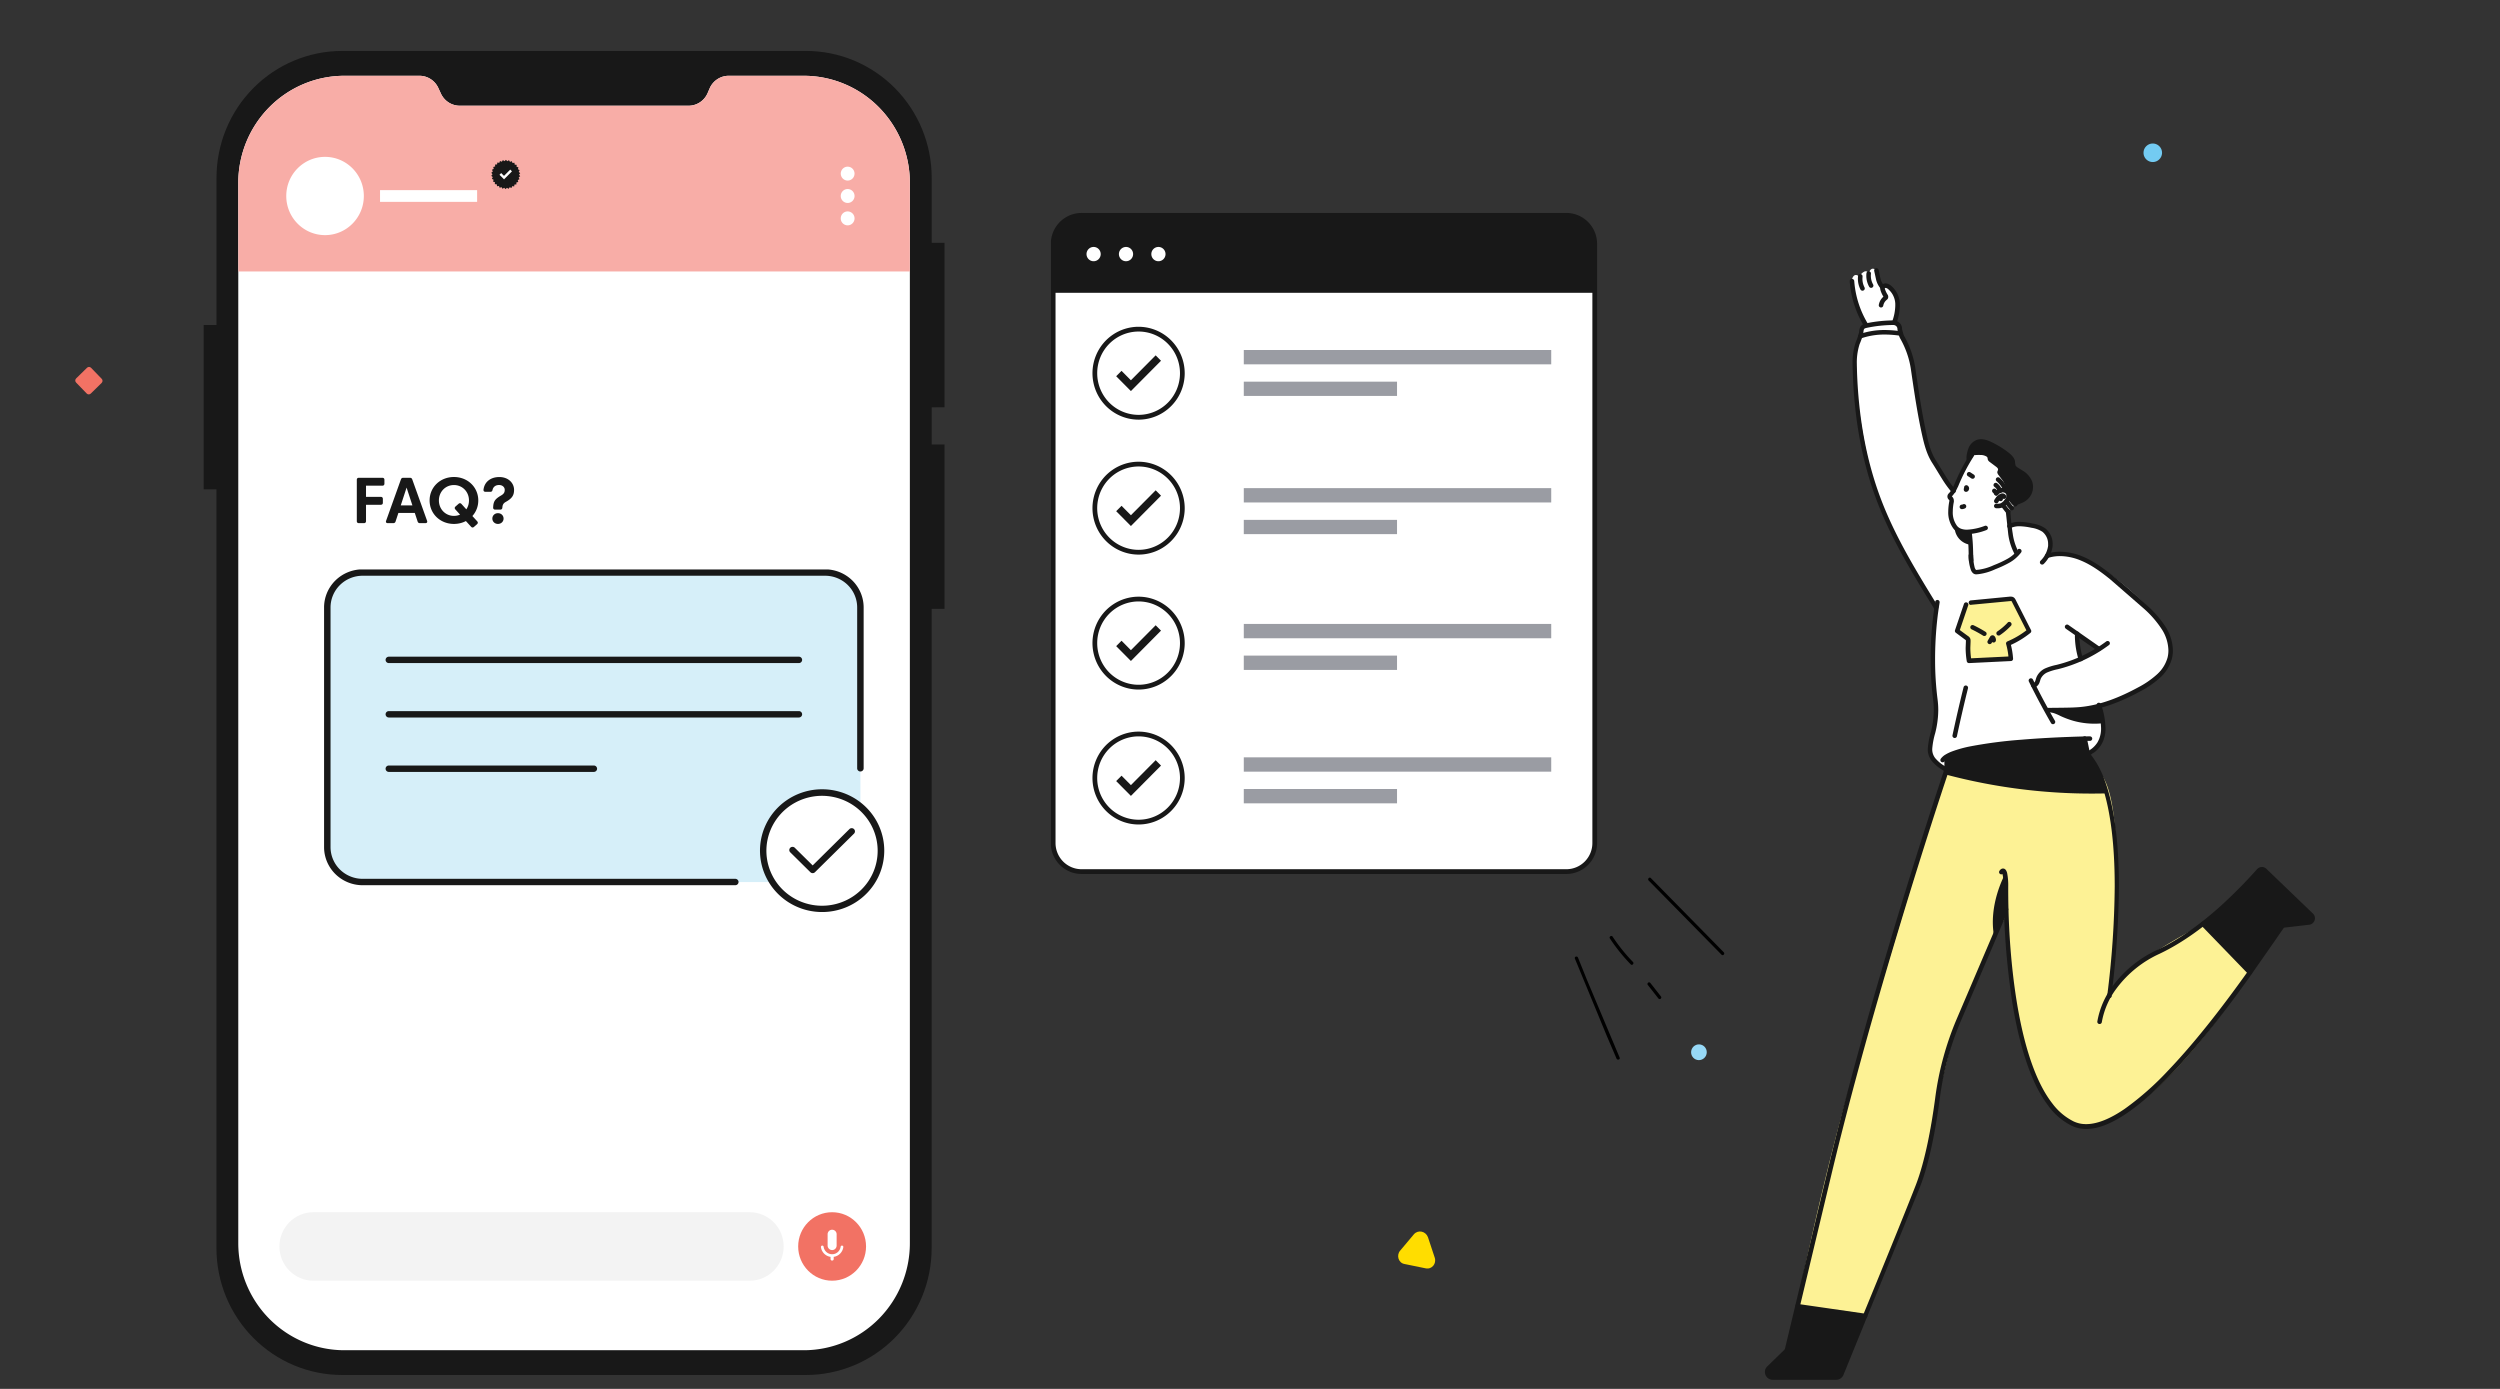
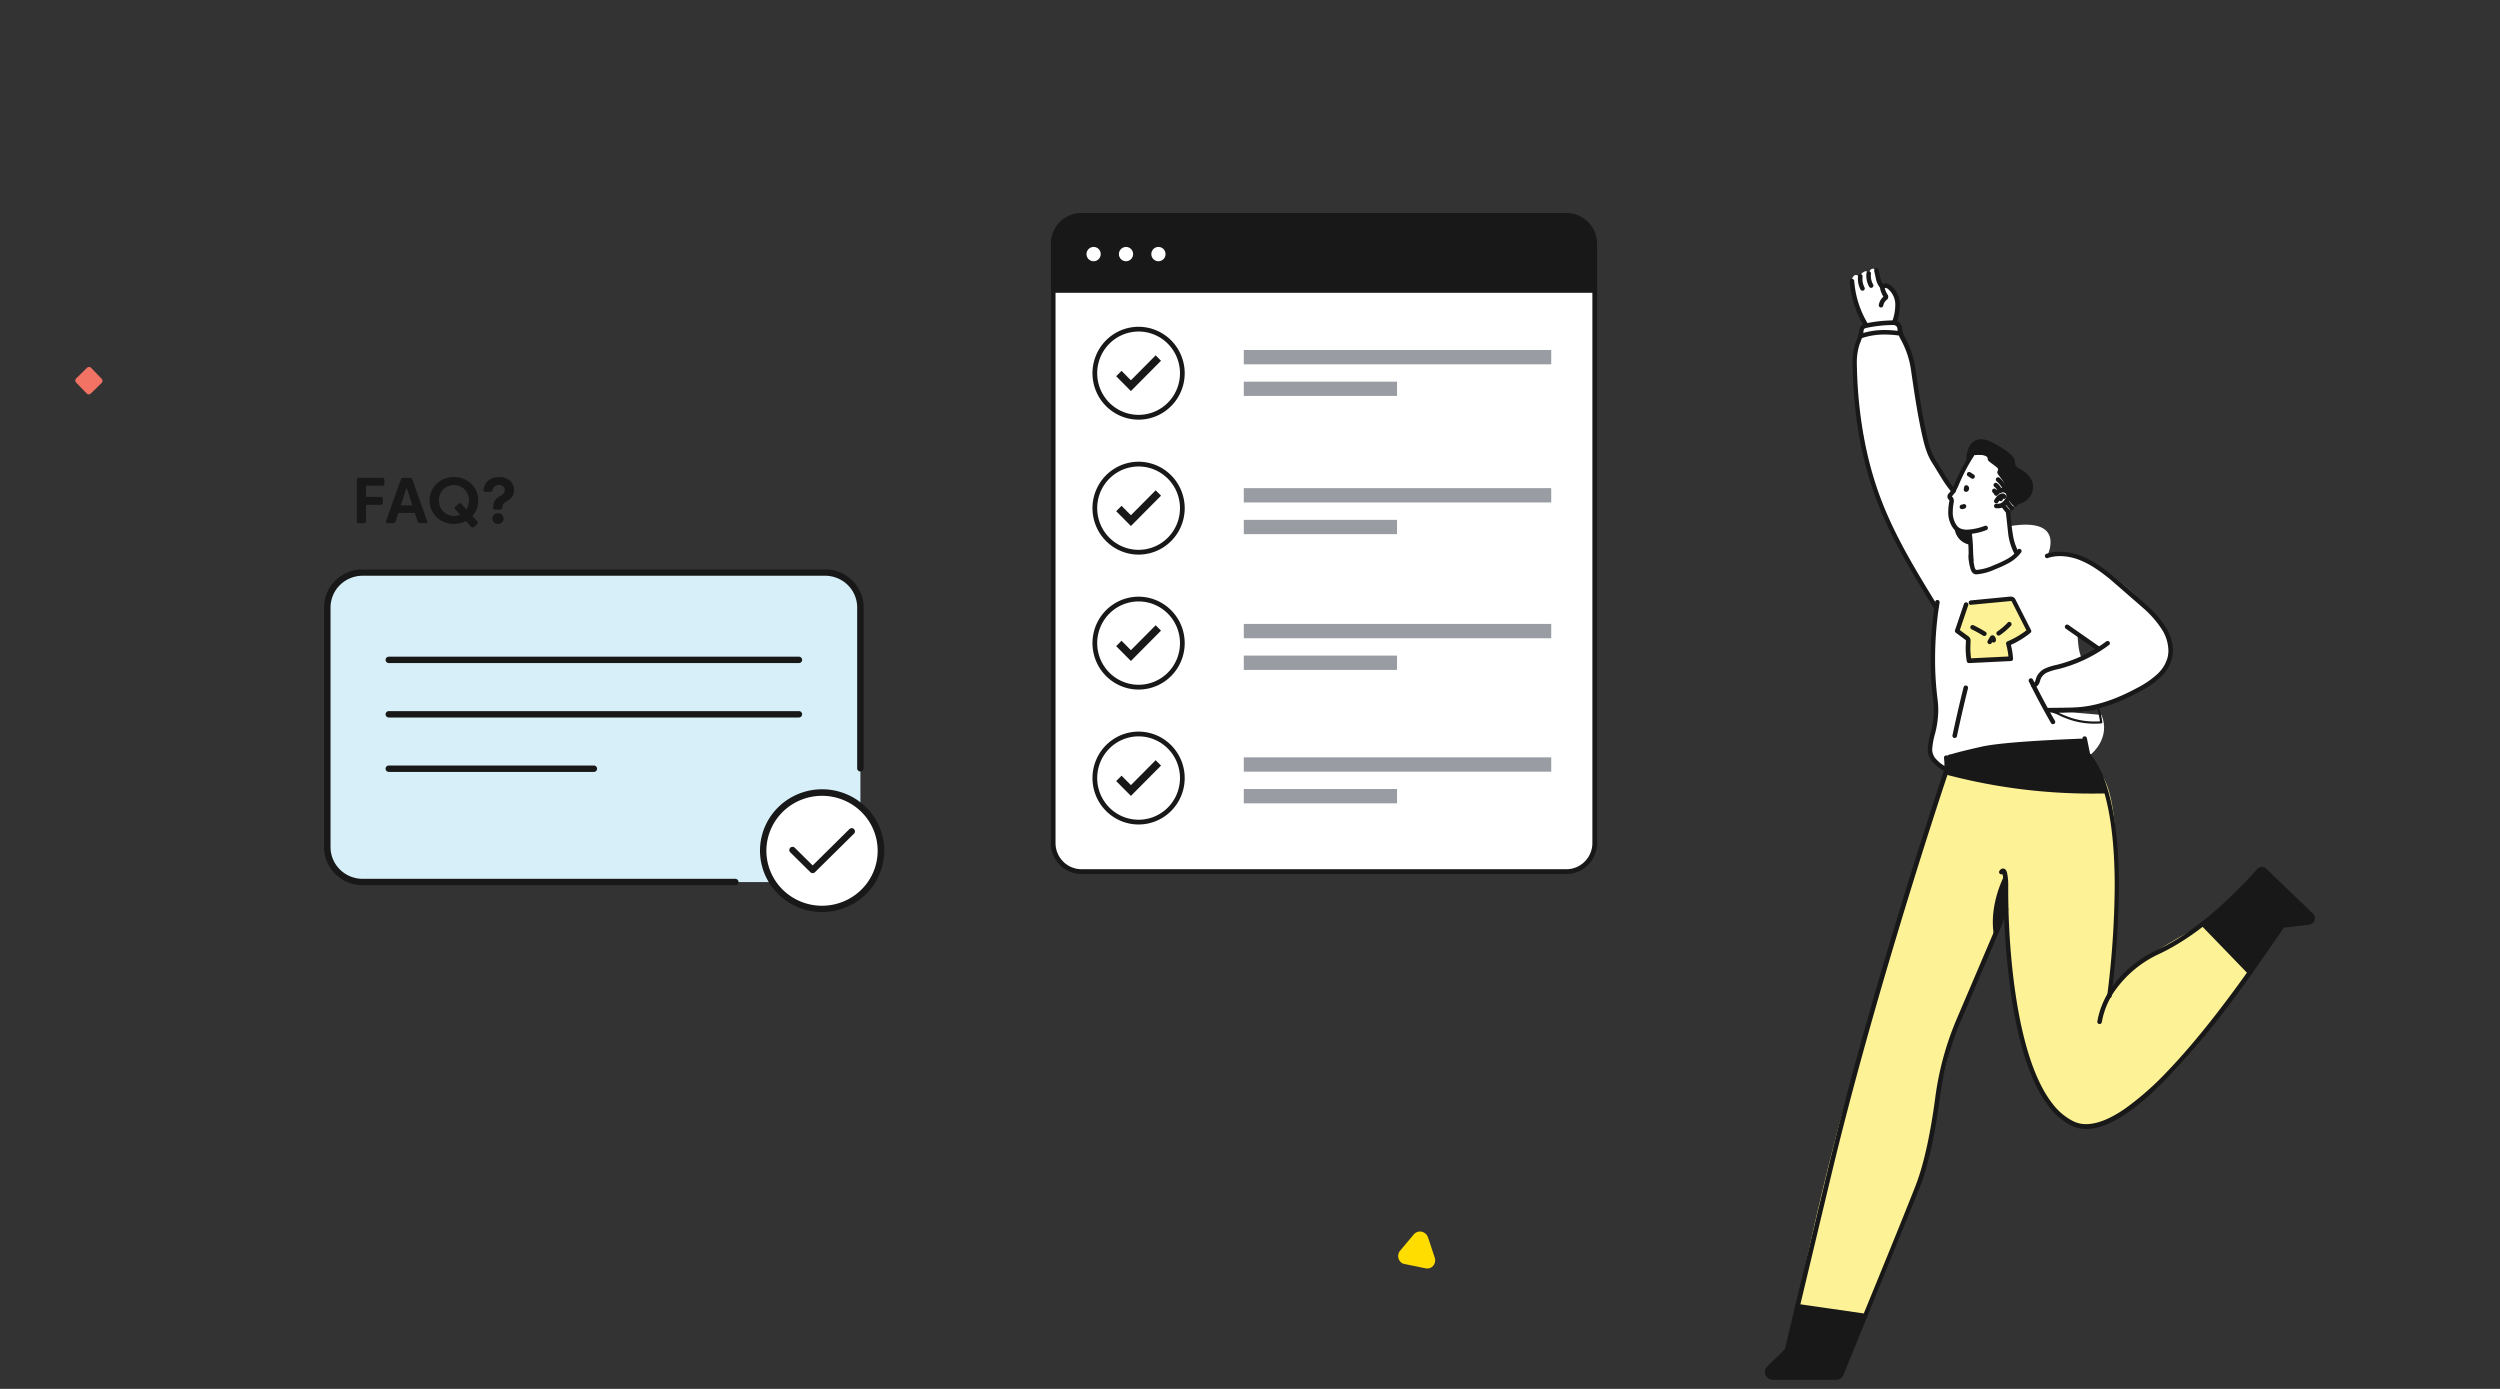
<svg xmlns="http://www.w3.org/2000/svg" xmlns:xlink="http://www.w3.org/1999/xlink" width="540" height="300" fill="none">
  <rect width="100%" height="100%" fill="#333333" stroke="none" />
  <style>.B{fill:#fff}.C{fill:#181818}</style>
  <g clip-path="url(#A)">
    <path d="M204.013 87.964V52.44h-2.765V38.402c0-7.267-2.862-14.237-7.956-19.376S181.289 11 174.085 11H73.927c-7.204 0-14.113 2.887-19.207 8.026s-7.956 12.109-7.956 19.376v31.801h-2.777v35.499h2.765v163.897c0 7.268 2.862 14.237 7.956 19.376S66.711 297 73.915 297h100.158c7.204 0 14.113-2.887 19.207-8.026s7.955-12.108 7.955-19.376V131.509h2.778V96.011h-2.765v-8.029l2.765-.017z" class="C" />
    <path d="M196.531 39.496v229.029a23.23 23.23 0 0 1-6.717 16.352c-4.299 4.337-10.13 6.773-16.21 6.773H74.396c-6.08 0-11.911-2.436-16.211-6.773s-6.716-10.218-6.717-16.352V39.496c.001-6.133 2.417-12.015 6.717-16.352s10.131-6.773 16.211-6.773h16.179a4.47 4.47 0 0 1 2.433.708c.727.466 1.306 1.133 1.669 1.921l.561 1.213c.362.785.939 1.449 1.662 1.915a4.48 4.48 0 0 0 2.422.714h49.394a4.48 4.48 0 0 0 2.422-.714c.723-.466 1.3-1.13 1.662-1.915l.524-1.213c.361-.785.938-1.45 1.662-1.916s1.564-.713 2.422-.712h16.179a22.75 22.75 0 0 1 8.778 1.755 22.92 22.92 0 0 1 7.443 5.012 23.15 23.15 0 0 1 4.975 7.504c1.153 2.807 1.747 5.815 1.748 8.854z" class="B" />
    <path d="M196.531 39.496v19.135H51.469V39.496c.001-6.133 2.417-12.015 6.717-16.352s10.131-6.773 16.211-6.773h16.179a4.47 4.47 0 0 1 2.433.708c.727.466 1.306 1.133 1.669 1.921l.561 1.213c.362.785.939 1.449 1.662 1.915a4.48 4.48 0 0 0 2.422.714h49.394a4.48 4.48 0 0 0 2.422-.714c.723-.466 1.3-1.13 1.662-1.915l.524-1.213c.361-.785.938-1.45 1.662-1.916s1.564-.713 2.422-.712h16.179a22.75 22.75 0 0 1 8.778 1.755 22.92 22.92 0 0 1 7.443 5.012 23.15 23.15 0 0 1 4.975 7.504c1.153 2.807 1.747 5.815 1.748 8.854z" fill="#f8ada7" />
    <path d="M179.736 276.631c4.049 0 7.331-3.311 7.331-7.396s-3.282-7.395-7.331-7.395-7.33 3.311-7.33 7.395 3.282 7.396 7.33 7.396z" fill="#f27264" />
    <g class="B">
      <path d="M179.741 270.017a.97.97 0 0 1-.69-.289c-.184-.184-.286-.435-.286-.696v-2.362c-.009-.135.01-.269.055-.396s.115-.243.206-.342a.99.99 0 0 1 .324-.23c.123-.054.255-.081.389-.081a.96.96 0 0 1 .388.081.99.99 0 0 1 .324.23 1 1 0 0 1 .207.342c.045.127.063.261.055.396v2.362c0 .129-.025.257-.073.377a.95.95 0 0 1-.211.319c-.091.091-.197.164-.315.214a.98.98 0 0 1-.373.075zm2.417-.647c.004-.041-.001-.083-.013-.122a.29.29 0 0 0-.062-.106c-.028-.031-.061-.055-.099-.072a.29.29 0 0 0-.119-.025c-.072.001-.14.029-.193.077a.3.3 0 0 0-.096.185c-.064.446-.285.854-.622 1.149s-.769.457-1.215.457a1.85 1.85 0 0 1-1.216-.457 1.87 1.87 0 0 1-.621-1.149.3.3 0 0 0-.034-.109c-.019-.034-.043-.064-.073-.088s-.064-.042-.101-.053-.075-.014-.113-.01a.29.29 0 0 0-.108.034c-.034.019-.063.044-.087.074s-.042.064-.052.101-.015.076-.01.114c.069.533.31 1.027.684 1.409a2.42 2.42 0 0 0 1.389.704v.469c.001.071.023.141.065.198s.099.101.166.124c.026.006.053.006.079 0h.063a.18.18 0 0 0 .08 0 .34.34 0 0 0 .166-.123c.042-.058.064-.127.064-.199v-.469c.527-.076 1.015-.323 1.39-.705a2.47 2.47 0 0 0 .688-1.408z" />
    </g>
    <path d="M161.941 261.84H67.685c-4.049 0-7.331 3.311-7.331 7.395s3.282 7.396 7.331 7.396h94.256c4.049 0 7.331-3.311 7.331-7.396s-3.282-7.395-7.331-7.395z" fill="#f3f3f3" />
    <g class="B">
      <use xlink:href="#F" />
      <path d="M183.092 43.84c.824 0 1.491-.674 1.491-1.505s-.667-1.504-1.491-1.504-1.491.674-1.491 1.504a1.5 1.5 0 0 0 1.491 1.505zm0 4.835c.824 0 1.491-.674 1.491-1.504a1.5 1.5 0 0 0-1.491-1.505c-.824 0-1.491.674-1.491 1.505s.667 1.504 1.491 1.504zM70.211 50.788c4.627 0 8.378-3.784 8.378-8.452s-3.751-8.452-8.378-8.452-8.378 3.784-8.378 8.452 3.751 8.452 8.378 8.452zm11.877-7.184h20.97v-2.536h-20.97" />
    </g>
    <path d="M112.099 37.73l.268-.334-.323-.266.193-.385-.369-.19.109-.418-.402-.11.025-.431-.419-.021-.067-.431-.41.068-.151-.402-.39.148-.234-.363-.348.228-.306-.304-.293.296-.36-.237-.227.355-.402-.156-.146.393-.423-.068-.067.414-.428.021.021.418-.415.114.109.406-.381.194.189.376-.335.27.263.33-.272.334.327.266-.197.385.373.19-.113.418.402.11-.021.431.415.021.067.427.41-.063.155.401.39-.148.23.364.352-.233.302.309.293-.296.36.233.226-.351.403.156.15-.393.424.068.062-.414.432-.025-.025-.418.414-.11-.104-.406.381-.199-.189-.372.331-.275-.259-.325z" class="C" />
    <path d="M107.889 37.751l.984.993 1.713-1.733-.377-.38-1.344 1.356-.608-.608-.368.372z" class="B" />
  </g>
  <g clip-path="url(#B)">
    <path d="M178.215 123.691H78.332c-4.216 0-7.633 3.376-7.633 7.54v51.751c0 4.164 3.418 7.541 7.633 7.541h99.883c4.216 0 7.633-3.377 7.633-7.541v-51.751c0-4.164-3.417-7.54-7.633-7.54z" fill="#d6eff9" />
    <path d="M181.319 195.758c6.715-2.044 10.48-9.079 8.411-15.712s-9.191-10.353-15.905-8.309-10.48 9.079-8.411 15.713 9.191 10.353 15.905 8.308z" class="B" />
    <g class="C">
      <path d="M158.824 189.825H78.332a6.98 6.98 0 0 1-4.901-2.004 6.81 6.81 0 0 1-2.034-4.839v-51.716c-.007-.904.167-1.801.512-2.638a6.86 6.86 0 0 1 1.499-2.242 6.94 6.94 0 0 1 2.257-1.499c.845-.348 1.751-.527 2.667-.527h99.883c.915 0 1.822.179 2.667.527s1.611.857 2.256 1.499a6.85 6.85 0 0 1 1.5 2.242c.345.837.519 1.734.511 2.638v34.687c0 .183.074.358.205.488a.7.7 0 0 0 .494.202.71.71 0 0 0 .495-.202.68.68 0 0 0 .204-.488v-34.687a8.12 8.12 0 0 0-.618-3.167 8.22 8.22 0 0 0-1.802-2.689c-.775-.77-1.696-1.382-2.71-1.799s-2.103-.632-3.202-.632H78.332c-1.099 0-2.187.215-3.202.632a8.34 8.34 0 0 0-2.71 1.799 8.22 8.22 0 0 0-1.802 2.689 8.14 8.14 0 0 0-.618 3.167v51.75c.011 2.176.894 4.259 2.455 5.794s3.674 2.396 5.877 2.396h80.492c.186 0 .363-.073.494-.202s.205-.305.205-.488-.073-.359-.205-.489a.7.7 0 0 0-.494-.202zm18.755-19.342a13.54 13.54 0 0 0-7.457 2.234 13.3 13.3 0 0 0-4.943 5.95c-1.015 2.423-1.281 5.089-.763 7.661s1.796 4.934 3.673 6.789a13.46 13.46 0 0 0 6.872 3.628 13.58 13.58 0 0 0 7.754-.754 13.39 13.39 0 0 0 6.023-4.884 13.14 13.14 0 0 0 2.262-7.366c0-3.516-1.414-6.888-3.931-9.375s-5.931-3.883-9.49-3.883zm8.5 21.655c-1.96 1.948-4.544 3.164-7.31 3.441a12.13 12.13 0 0 1-7.86-1.922c-2.316-1.52-4.026-3.786-4.84-6.412a11.73 11.73 0 0 1 .376-7.991 11.92 11.92 0 0 1 5.422-5.94 12.14 12.14 0 0 1 8.006-1.193c2.728.529 5.186 1.976 6.955 4.095s2.74 4.779 2.746 7.525a11.72 11.72 0 0 1-.901 4.543 11.81 11.81 0 0 1-2.594 3.854zm-2.607-13.051l-7.934 7.845-3.859-3.812a.7.7 0 0 0-.985 0c-.066.064-.118.14-.153.225a.67.67 0 0 0-.054.265c0 .091.018.182.054.266a.67.67 0 0 0 .153.224l4.347 4.296c.065.064.143.116.228.151s.176.053.269.053a.71.71 0 0 0 .496-.204l8.43-8.328a.69.69 0 0 0 .206-.491c0-.184-.074-.36-.206-.49s-.31-.203-.496-.203-.365.073-.496.203zm-10.912-37.242H83.987a.7.7 0 0 0-.494.203c-.131.129-.205.305-.205.488s.074.359.205.488a.7.7 0 0 0 .494.202h88.573a.7.7 0 0 0 .494-.202c.131-.129.205-.305.205-.488s-.074-.359-.205-.488a.7.7 0 0 0-.494-.203zm.699 12.444c0-.183-.074-.359-.205-.488a.7.7 0 0 0-.494-.202H83.987a.7.7 0 0 0-.494.202c-.131.129-.205.305-.205.488s.074.359.205.488a.7.7 0 0 0 .494.203h88.573a.7.7 0 0 0 .494-.203c.131-.129.205-.305.205-.488zm-89.272 11.063c-.185 0-.363.073-.494.202s-.205.305-.205.488a.69.69 0 0 0 .205.489.7.7 0 0 0 .494.202h44.283c.186 0 .363-.073.494-.202a.69.69 0 0 0 .205-.489c0-.183-.074-.358-.205-.488a.7.7 0 0 0-.494-.202H83.987z" />
    </g>
  </g>
  <path d="M77.071 103.648v8.904c0 .287.161.448.448.448h1.092c.287 0 .448-.161.448-.448v-3.521h3.192c.287 0 .448-.161.448-.448v-.812c0-.287-.161-.448-.448-.448h-3.192v-2.415h3.528c.287 0 .448-.161.448-.448v-.812c0-.287-.161-.448-.448-.448h-5.068c-.287 0-.448.161-.448.448zm11.466-.448h-1.428c-.259 0-.427.112-.511.357l-3.199 8.932c-.112.308.035.511.364.511h1.176a.48.48 0 0 0 .504-.364l.609-1.841h3.542l.609 1.841a.48.48 0 0 0 .504.364h1.176c.329 0 .476-.203.364-.511l-3.199-8.932c-.084-.245-.252-.357-.511-.357zm-.714 2.121l1.26 3.85h-2.52l1.26-3.85zm4.972 2.779c0 2.856 2.282 5.068 5.257 5.068.945 0 1.827-.224 2.583-.623l1.113 1.225c.196.21.42.231.637.035l.651-.574c.217-.196.231-.42.035-.637l-1.036-1.134c.798-.889 1.274-2.058 1.274-3.36 0-2.856-2.282-5.068-5.257-5.068s-5.257 2.212-5.257 5.068zm2.009 0c0-1.89 1.428-3.332 3.248-3.332s3.248 1.442 3.248 3.332c0 .728-.21 1.386-.574 1.918l-1.043-1.155c-.196-.21-.42-.231-.637-.035l-.651.574c-.217.196-.231.42-.035.637l1.015 1.12a3.34 3.34 0 0 1-1.323.273c-1.82 0-3.248-1.442-3.248-3.332zm12.168 1.974h1.085c.287 0 .434-.154.455-.448.042-.581.203-.924.777-1.239 1.316-.728 1.75-1.414 1.75-2.569 0-1.505-1.26-2.779-3.178-2.779-1.827 0-3.213.994-3.423 2.73-.035.294.14.462.434.462h1.05c.28 0 .413-.147.469-.42.154-.658.658-1.05 1.407-1.05.742 0 1.225.469 1.225 1.043 0 .518-.168.868-.805 1.232-1.316.763-1.645 1.274-1.694 2.576a.4.4 0 0 0 .448.462zm-.623 1.932c0 .658.525 1.162 1.211 1.162s1.211-.504 1.211-1.162-.525-1.162-1.211-1.162-1.211.504-1.211 1.162z" class="C" />
  <g clip-path="url(#C)">
    <path d="M338.349 46.514H233.641c-3.386 0-6.13 2.764-6.13 6.173v129.405c0 3.409 2.744 6.172 6.13 6.172h104.708c3.386 0 6.13-2.763 6.13-6.172V52.687c0-3.409-2.744-6.173-6.13-6.173z" class="B" />
    <path d="M233.641 46.514h104.718a6.11 6.11 0 0 1 4.335 1.808c1.149 1.158 1.795 2.728 1.795 4.365v10.56H227.511v-10.56c0-1.637.646-3.207 1.795-4.365a6.11 6.11 0 0 1 4.335-1.808z" class="C" />
    <g class="B">
      <path d="M236.22 56.427c.847 0 1.533-.691 1.533-1.543s-.686-1.543-1.533-1.543-1.532.691-1.532 1.543.686 1.543 1.532 1.543zm6.999 0c.846 0 1.532-.691 1.532-1.543s-.686-1.543-1.532-1.543a1.54 1.54 0 0 0-1.533 1.543c0 .852.686 1.543 1.533 1.543zm7.003 0c.846 0 1.532-.691 1.532-1.543s-.686-1.543-1.532-1.543-1.532.691-1.532 1.543.686 1.543 1.532 1.543z" />
    </g>
    <g fill="#9a9ca3">
      <path d="M335.064 75.603h-66.406v3.086h66.406v-3.086zm-33.305 6.836h-33.101v3.086h33.101v-3.086zm33.305 23.004h-66.406v3.086h66.406v-3.086zm-33.305 6.841h-33.101v3.086h33.101v-3.086zm33.305 22.489h-66.406v3.087h66.406v-3.087zm-33.305 6.842h-33.101v3.086h33.101v-3.086zm33.305 21.974h-66.406v3.087h66.406v-3.087zm-33.305 6.836h-33.101v3.087h33.101v-3.087z" />
    </g>
    <g class="B">
      <use xlink:href="#G" />
      <path d="M254.876 138.914c0-4.972-4.003-9.002-8.94-9.002s-8.939 4.03-8.939 9.002 4.002 9.002 8.939 9.002 8.94-4.03 8.94-9.002zm0-29.15c0-4.972-4.003-9.002-8.94-9.002s-8.939 4.03-8.939 9.002 4.002 9.001 8.939 9.001 8.94-4.03 8.94-9.001zm0 58.295c0-4.971-4.003-9.002-8.94-9.002s-8.939 4.031-8.939 9.002 4.002 9.002 8.939 9.002 8.94-4.03 8.94-9.002z" />
    </g>
    <g class="C">
      <path d="M250.779 77.923l-1.155-1.168-5.348 5.386-2.023-2.037-1.159 1.162 3.182 3.205 6.503-6.548zm0 29.145l-1.155-1.162-5.348 5.385-2.023-2.037-1.159 1.163 3.182 3.205 6.503-6.554zm0 29.151l-1.155-1.163-5.348 5.386-2.023-2.042-1.159 1.167 3.182 3.205 6.503-6.553zm0 29.15l-1.155-1.168-5.348 5.386-2.023-2.037-1.159 1.163 3.182 3.204 6.503-6.548zM338.334 46H233.615a6.62 6.62 0 0 0-4.696 1.959c-1.245 1.254-1.945 2.955-1.945 4.729v129.405a6.71 6.71 0 0 0 1.945 4.728 6.62 6.62 0 0 0 4.696 1.959h104.719c1.761 0 3.45-.705 4.695-1.959a6.71 6.71 0 0 0 1.945-4.728V52.687a6.71 6.71 0 0 0-1.945-4.729c-1.245-1.254-2.934-1.959-4.695-1.959zm5.619 136.092a5.68 5.68 0 0 1-1.646 4.001 5.6 5.6 0 0 1-3.973 1.657H233.615a5.6 5.6 0 0 1-3.973-1.657 5.68 5.68 0 0 1-1.646-4.001V52.687a5.68 5.68 0 0 1 1.646-4.001 5.6 5.6 0 0 1 3.973-1.657h104.719a5.6 5.6 0 0 1 3.973 1.657 5.68 5.68 0 0 1 1.646 4.001v129.405zM245.936 70.583a9.91 9.91 0 0 0-5.534 1.691c-1.638 1.102-2.915 2.669-3.669 4.502a10.09 10.09 0 0 0-.566 5.795 10.05 10.05 0 0 0 2.726 5.136 9.94 9.94 0 0 0 5.1 2.745 9.9 9.9 0 0 0 5.755-.571c1.82-.759 3.376-2.045 4.47-3.694s1.679-3.589 1.679-5.573a10.08 10.08 0 0 0-2.922-7.088 9.94 9.94 0 0 0-7.039-2.942zm8.94 10.031c0 2.387-.942 4.677-2.619 6.365a8.91 8.91 0 0 1-12.642 0c-1.676-1.688-2.618-3.978-2.618-6.365s.942-4.677 2.618-6.365a8.91 8.91 0 0 1 6.321-2.637c2.371 0 4.645.948 6.321 2.637a9.04 9.04 0 0 1 2.619 6.365zm-8.94 48.269c-1.97 0-3.896.589-5.534 1.691a10.02 10.02 0 0 0-3.669 4.501 10.09 10.09 0 0 0-.566 5.796 10.05 10.05 0 0 0 2.726 5.136c1.393 1.402 3.168 2.358 5.1 2.745a9.9 9.9 0 0 0 5.755-.571c1.82-.759 3.376-2.045 4.47-3.694a10.08 10.08 0 0 0 1.679-5.573c-.002-2.659-1.053-5.209-2.92-7.09a9.94 9.94 0 0 0-7.041-2.941zm8.94 10.031c0 2.387-.942 4.677-2.619 6.365a8.91 8.91 0 0 1-12.642 0c-1.676-1.688-2.618-3.978-2.618-6.365s.942-4.677 2.618-6.365a8.91 8.91 0 0 1 6.321-2.637c2.371 0 4.645.949 6.321 2.637s2.619 3.978 2.619 6.365z" />
      <path d="M245.936 99.733c-1.97 0-3.896.588-5.534 1.69a10.02 10.02 0 0 0-3.669 4.502 10.09 10.09 0 0 0-.566 5.795 10.05 10.05 0 0 0 2.726 5.136 9.94 9.94 0 0 0 5.1 2.745 9.9 9.9 0 0 0 5.755-.57c1.82-.76 3.376-2.045 4.47-3.695s1.679-3.589 1.679-5.572c-.004-2.659-1.055-5.208-2.922-7.089a9.94 9.94 0 0 0-7.039-2.942zm0 19.032c-1.768 0-3.496-.528-4.966-1.517a8.99 8.99 0 0 1-3.293-4.04c-.676-1.644-.853-3.454-.508-5.201a9.02 9.02 0 0 1 2.446-4.609c1.25-1.259 2.843-2.116 4.577-2.463a8.88 8.88 0 0 1 5.165.512 8.95 8.95 0 0 1 4.012 3.315 9.05 9.05 0 0 1 1.507 5.002c0 2.387-.942 4.677-2.619 6.365a8.91 8.91 0 0 1-6.321 2.636zm0 39.264c-1.97 0-3.896.588-5.534 1.69s-2.915 2.669-3.669 4.502a10.09 10.09 0 0 0-.566 5.795 10.05 10.05 0 0 0 2.726 5.136 9.94 9.94 0 0 0 5.1 2.745 9.9 9.9 0 0 0 5.755-.571c1.82-.759 3.376-2.045 4.47-3.694a10.08 10.08 0 0 0-1.243-12.661 9.94 9.94 0 0 0-7.039-2.942zm8.94 10.03a9.03 9.03 0 0 1-2.619 6.365c-1.676 1.689-3.95 2.637-6.321 2.637s-4.644-.948-6.321-2.637a9.03 9.03 0 0 1-2.618-6.365c0-2.388.942-4.677 2.618-6.365a8.91 8.91 0 0 1 6.321-2.637c2.371 0 4.645.949 6.321 2.637s2.619 3.978 2.619 6.365z" />
    </g>
  </g>
  <g clip-path="url(#D)">
    <g fill="#000">
      <path d="M356.107 190.193l12.28 12.493 3.465 3.525c.319.327.801-.193.481-.521l-12.28-12.493-3.464-3.524c-.32-.328-.802.193-.482.52zm-15.935 16.856l6.951 16.84 2.046 4.764c.179.412.857.206.674-.212l-7.056-16.789-1.942-4.809c-.167-.42-.846-.209-.674.212l.001-.006zm7.564-4.345a38.32 38.32 0 0 0 4.5 5.6c.32.327.802-.194.482-.521-1.631-1.676-3.096-3.504-4.386-5.457-.249-.38-.85-.003-.596.378zm8.17 10.024l2.28 2.91c.118.149.313.22.485.11.147-.093.23-.339.111-.488l-2.28-2.91c-.118-.149-.313-.22-.485-.11-.147.093-.23.339-.111.488z" />
    </g>
    <path d="M368.617 227.662c.209-.917-.359-1.829-1.269-2.036s-1.817.367-2.026 1.284.359 1.828 1.268 2.036 1.818-.367 2.027-1.284z" fill="#97d9f7" />
  </g>
  <path d="M21.971 81.824l-2.3-2.378c-.238-.246-.629-.252-.873-.013l-2.356 2.311c-.244.239-.249.633-.011.88l2.3 2.378c.238.246.629.252.873.013l2.356-2.311c.244-.239.249-.633.011-.88z" fill="#f27264" />
  <path d="M305.425 266.578l-3.01 3.583c-.84 1.004-.35 2.652.98 2.867l4.551.932c1.33.286 2.38-1.004 1.96-2.294l-1.47-4.443c-.49-1.29-2.1-1.648-3.011-.645z" fill="#fd0" />
-   <path d="M465 35a2 2 0 1 0 0-4 2 2 0 1 0 0 4z" fill="#73cbf2" />
  <path d="M468 213.099v-.198c0-.65-.429-1.244-1.143-1.555l-.214-.113a2.92 2.92 0 0 0-2.286 0l-.214.113c-.714.311-1.143.905-1.143 1.555v.198c0 .65.429 1.244 1.143 1.555l.214.113a2.92 2.92 0 0 0 2.286 0l.214-.113c.679-.34 1.143-.933 1.143-1.555z" fill="#fac3bd" />
  <g clip-path="url(#E)">
    <path d="M454.058 167.572s-21.824-6.491-33.687-1.377l-18.659 62.05c-4.185 11.224-10.78 39.757-13.539 53.601l14.7 2.397c2.009-5.944 13.279-29.959 13.676-36.766.358-5.154 6.242-27.245 6.429-27.68l8.168-18.388c1.225-2.523 2.327-2.864 2.225-5.114 1.994 43.754 12.989 67.681 46.829 22.199a97.21 97.21 0 0 1 5.767-8.427l-10.035-10.463s-11.505 5.944-16.381 10.477c-1.769 1.645-3.16 4.012-4.233 5.456.911-2.215 4.429-39.943-1.26-47.965z" fill="#fdf295" />
    <path d="M465.74 133.47c-4.234-6.027-17.89-16.821-23.52-13.42 0 0 4.258-8.462-8.163-6.398 0 0 .49 4.592 1.47 5.651 0 0-2.45 3.973-8.747 4.134 0 0-1.436.488-1.313-6.012l-3.7-11.649s-5.022-7.564-5.566-9.76-3.391-18.485-3.391-18.485l-2.244-5.431s.088-2.44-1.597-2.372-6.635.283-6.826 1.337-.348 1.601-.348 1.601c-1.121 2.817-1.5 5.873-1.103 8.877.696 4.88 2.029 23.126 9.404 35.834l8.085 13.869s-1.583 15.835-.03 21.052c0 0-.456 7.218-1.264 8.955s3.484 4.977 3.484 4.977l31.36-3.381s4.258-3.416 2.195-8.433l-11.799-.976s18.546.976 26.313-10.58c.015-.034 1.534-3.362-2.7-9.389zm-16.018 8.784c-.907-1.283-.98-5.368-.98-5.368l4.616 3.27-3.636 2.098z" class="B" />
    <path d="M424.786 130.469l-1.867 5.812 2.077 1.874.373 4.563 8.683-.488-.314-3.172s4.297-2.089 4.586-2.787l-3.67-6.944-9.868 1.142z" fill="#fdf295" />
    <g class="C">
      <path d="M386.056 291.397l-4.307 3.996c-.186.171-.315.394-.371.639s-.037.503.055.737a1.25 1.25 0 0 0 .464.576 1.26 1.26 0 0 0 .71.215h13.749c.396.001.784-.118 1.111-.341a1.96 1.96 0 0 0 .722-.908l4.699-12.068-14.7-2.397-2.132 9.551zm89.891-91.793l10.035 10.463 7.208-10.248 5.267-.645c1.103-.083 1.431-1.005.632-1.766l-9.452-9.248a1.25 1.25 0 0 0-.421-.251 1.23 1.23 0 0 0-.485-.071 1.27 1.27 0 0 0-.476.121c-.148.071-.282.171-.392.294-2.087 2.328-7.707 8.403-11.916 11.351z" />
    </g>
    <g class="B">
      <path d="M403.162 70.313s-3.43-5.158-3.136-9.931c0 0 .309-1.65 1.558-.678 0 0 1.367-2.016 2.053-.62 0 0 .402-1.835 1.676-.644 0 0 .461 2.894 1.23 3.509 0 0 1.068-.976 2.19.703s1.225 4.075.49 6.856c0 0-5.022.044-6.061.805zm22.922 28.011s-3.067 4.744-3.621 6.93l-1.343 2.069.402.698s-1.019 7.72 3.808 6.895l.377 5.09s-.456 3.855 1.916 3.519c0 0 7.531-2.323 7.948-4.109 0 0-2.539-6.442-1.833-8.941l1.548-1.464s-3.052-13.439-9.202-10.687z" />
    </g>
    <g class="C">
      <path d="M424.428 105.659l.122-.181h-.23c0 .037.009.074.028.106a.2.2 0 0 0 .08.075l.122-.181h-.083l-.117-.044v.044h.122l-.118-.044h.03-.03.03-.03l.402.274-.191-.449-.098.044.196.449h.49v-.098h-.49l.446.205c.029-.073.064-.141.098-.215.053-.118.057-.251.011-.372a.49.49 0 0 0-.629-.285c-.121.045-.219.136-.274.252l-.098.215c-.032.065-.047.137-.044.21v.097a.48.48 0 0 0 .062.231.47.47 0 0 0 .164.174.49.49 0 0 0 .226.075c.08.006.161-.008.234-.04l.093-.039c.084-.038.157-.097.211-.171a.94.94 0 0 0 .167-.488.78.78 0 0 0-.091-.347c-.057-.106-.138-.198-.238-.268-.053-.036-.114-.061-.177-.073s-.128-.012-.192 0a.5.5 0 0 0-.312.21.48.48 0 0 0-.07.364c.025.127.1.237.207.309l-.029-.039zm6.728 4.128h.426c.409.01.813-.09 1.171-.288.35-.219.664-.49.931-.805a2.64 2.64 0 0 0 .627-1.083c.045-.171.068-.346.069-.522.002-.297-.072-.589-.216-.849-.158-.276-.393-.499-.676-.645a1.88 1.88 0 0 0-.887-.219h-.186c-.313.04-.615.141-.888.297a2.39 2.39 0 0 0-.705.615.49.49 0 0 0 .079.684c.101.08.23.117.358.104a.49.49 0 0 0 .328-.178 1.41 1.41 0 0 1 .926-.551h.083c.148.002.294.037.427.102a.72.72 0 0 1 .284.264.75.75 0 0 1 .088.371.97.97 0 0 1-.034.263c-.082.258-.221.493-.407.688-.199.237-.432.442-.691.61-.209.116-.447.172-.686.162a2.99 2.99 0 0 1-.328 0c-.065-.007-.13-.001-.192.017a.48.48 0 0 0-.17.09.5.5 0 0 0-.122.148.49.49 0 0 0-.055.184c-.013.128.027.257.11.357a.49.49 0 0 0 .331.175l.005.009z" />
      <path d="M433.331 107.128a.78.78 0 0 0-.348-.43.99.99 0 0 0-.46-.127h-.098l.059.488-.049-.488a1.37 1.37 0 0 0-.677.298c-.401.302-.735.684-.98 1.123-.063.112-.079.245-.044.37s.118.23.231.293.246.079.371.045.231-.118.295-.23c.183-.32.427-.601.72-.825l.128-.083h.049v-.146.146-.146.073l-.04.063h.04v-.073l-.04.064.099-.166-.182.058c.013.045.043.084.083.108l.099-.166-.182.058c.041.123.128.225.244.284s.25.069.374.029.225-.128.284-.243.069-.249.029-.372l-.005-.005z" />
      <path d="M432.635 107.752v-.053c.001-.092-.018-.183-.055-.267a.65.65 0 0 0-.16-.221.73.73 0 0 0-.426-.186h-.064a.91.91 0 0 0-.554.205.49.49 0 0 0-.188.323c-.018.128.017.258.095.36a.49.49 0 0 0 .686.093l-.059-.122v.132h.059l-.059-.122v-.103.235-.235.235l.025-.264-.182.195a.25.25 0 0 0 .157.069l.025-.264-.182.195.216-.234h-.314c-.001.044.007.087.024.128s.042.077.074.106l.216-.234h.025-.339.339-.339a.51.51 0 0 0 .022.19c.02.061.052.118.094.167a.51.51 0 0 0 .15.119.5.5 0 0 0 .185.051c.065.006.129-.002.191-.022a.49.49 0 0 0 .168-.093c.049-.041.089-.092.119-.15a.46.46 0 0 0 .051-.184v-.049zm-7.08-9.686a39.99 39.99 0 0 0-3.459 6.69l.455.176.133-.488a.49.49 0 0 0-.584.278c-.029.063-.176.405-.392.786-.202.386-.46.741-.764 1.054a.95.95 0 0 0-.224.312c-.052.119-.079.246-.08.376a.93.93 0 0 0 .081.374c.054.118.131.223.228.309l.029.024c.027.025.049.054.064.087s.023.068.025.104v.058c-.154.755-.237 1.523-.245 2.294a5.8 5.8 0 0 0 1.141 3.704 2.94 2.94 0 0 0 1.323.932 4.77 4.77 0 0 0 1.603.249c1.429-.066 2.838-.366 4.169-.888a.5.5 0 0 0 .165-.098c.049-.043.088-.095.115-.153s.044-.121.047-.185a.47.47 0 0 0-.028-.189.49.49 0 0 0-.252-.276c-.118-.055-.253-.061-.375-.017-1.227.481-2.524.761-3.841.83-.43.009-.857-.055-1.265-.191a2 2 0 0 1-.896-.624c-.656-.895-.983-1.988-.926-3.094a10.85 10.85 0 0 1 .23-2.103 1.48 1.48 0 0 0 0-.249 1.23 1.23 0 0 0-.111-.507c-.073-.159-.179-.301-.311-.416l-.029-.029-.044.054h.069v-.054l-.045.054h.04-.03c.392-.407.723-.869.98-1.371l.402-.815-.456-.191-.127.488c.118.032.243.02.352-.035a.49.49 0 0 0 .236-.262 39.72 39.72 0 0 1 3.376-6.525c.034-.054.057-.115.068-.178a.47.47 0 0 0-.085-.365.48.48 0 0 0-.14-.13.49.49 0 0 0-.671.156l.049.044zm-1.759 11.912c.227-.015.448-.075.652-.176.057-.029.108-.07.15-.119a.49.49 0 0 0 .092-.167c.02-.061.027-.125.022-.189s-.024-.127-.054-.184a.48.48 0 0 0-.119-.149c-.049-.042-.106-.073-.168-.093a.51.51 0 0 0-.19-.021c-.064.006-.127.024-.184.053a.67.67 0 0 1-.255.069.49.49 0 0 0-.461.488.49.49 0 0 0 .49.488h.025zm9.457.541l.529 4.88a12.67 12.67 0 0 0 1.367 4.28.49.49 0 0 0 .671.171.49.49 0 0 0 .172-.669c-.647-1.23-1.069-2.565-1.245-3.943-.254-1.537-.387-3.211-.519-4.787-.011-.129-.073-.248-.172-.331a.49.49 0 0 0-.69.059c-.083.099-.124.226-.113.355v-.015z" />
      <path d="M424.918 115.048c.377 2.874.255 4.216.363 5.978.008.129.068.249.165.334a.49.49 0 0 0 .354.12c.064-.004.127-.02.185-.048s.11-.067.153-.115a.5.5 0 0 0 .097-.165c.021-.061.03-.125.026-.189-.108-1.664 0-3.099-.373-6.042a.49.49 0 0 0-.187-.323.5.5 0 0 0-.362-.097.5.5 0 0 0-.324.187c-.079.102-.114.232-.097.36zm.147-12.2l.75.488c.054.035.115.06.178.071a.48.48 0 0 0 .193-.003c.063-.013.123-.039.176-.076a.49.49 0 0 0 .134-.138c.07-.109.094-.241.066-.367a.49.49 0 0 0-.213-.307l-.75-.488a.5.5 0 0 0-.179-.071.48.48 0 0 0-.192.003.49.49 0 0 0-.31.215c-.07.108-.094.24-.066.367s.104.236.213.306zm7.762 93.408l-10.173 23.834a64.94 64.94 0 0 0-4.645 17.041c-.76 5.758-2.092 13.43-4.219 18.905-3.548 9.131-14.573 35.844-16.537 40.607a.7.7 0 0 1-.257.314c-.116.076-.252.116-.39.115h-13.72a.67.67 0 0 1-.268-.056.66.66 0 0 1-.222-.159c-.123-.133-.192-.307-.196-.488a.66.66 0 0 1 .057-.266c.037-.084.091-.159.158-.222l3.666-3.557c.227-.217.387-.495.46-.8l8.957-37.459c8.967-37.576 22.584-78.978 25.142-86.655.234-.701.354-1.436.353-2.176 0-.21 0-.415-.029-.62l-.089-1c-.011-.129-.073-.248-.172-.331a.49.49 0 0 0-.357-.113c-.064.005-.127.023-.184.053a.5.5 0 0 0-.242.288c-.019.062-.026.127-.02.191l.089.976v.532a5.94 5.94 0 0 1-.304 1.869c-2.563 7.691-16.17 49.083-25.162 86.737l-8.957 37.454a.69.69 0 0 1-.191.332l-3.665 3.557c-.158.156-.282.341-.367.546a1.64 1.64 0 0 0-.123.645c0 .43.165.843.46 1.156a1.65 1.65 0 0 0 .558.391 1.66 1.66 0 0 0 .667.136h13.72a1.69 1.69 0 0 0 .935-.282 1.68 1.68 0 0 0 .619-.752l16.542-40.626c2.181-5.622 3.513-13.332 4.278-19.13.754-5.776 2.293-11.424 4.576-16.787l10.173-23.834a.49.49 0 0 0 .003-.373c-.049-.12-.143-.216-.263-.266a.49.49 0 0 0-.642.259l-.019.014z" />
      <path d="M432.704 188.609l-.225-.136.225.136-.225-.136.225.136.049-.054-.069-.092.04.107h.029l-.069-.093.04.108-.093-.234v.253h.093l-.093-.234v-.024l-.143.239a.34.34 0 0 0 .143.039v-.278l-.143.239.098-.166-.132.141.034.025.098-.166-.132.141.049-.048-.054.043.049-.048-.054.044a.59.59 0 0 1 .079.175 10.88 10.88 0 0 1 .245 2.884c.004 8.341.634 16.67 1.886 24.918.921 5.685 2.289 11.433 4.332 16.216.923 2.263 2.141 4.396 3.621 6.344 1.293 1.721 2.971 3.12 4.9 4.084.978.461 2.049.695 3.131.684 2.009 0 4.15-.718 6.37-1.928 3.896-2.128 8.07-5.797 12.181-10.111 6.165-6.471 12.167-14.391 16.66-20.696l5.484-7.857 1.577-2.294c.191-.263.338-.488.436-.595l.103-.127-.191-.2.157.229.034-.029-.191-.2.157.229-.245-.356.172.395.073-.039-.245-.356.172.395-.187-.429v.488a.55.55 0 0 0 .187-.039l-.187-.43v.488h.059l5.444-.639-.054-.488v.488a1.43 1.43 0 0 0 .563-.115c.178-.077.338-.189.471-.329.25-.264.391-.613.392-.976a1.41 1.41 0 0 0-.358-.932l-.029-.029-10.006-9.614-.338.351.338-.351c-.132-.153-.296-.276-.48-.36s-.385-.128-.588-.128a1.43 1.43 0 0 0-.582.131c-.182.084-.345.206-.476.357-2.498 2.808-5.145 5.481-7.929 8.008-3.763 3.372-8.462 6.974-13.553 9.379-3.782 1.729-7.073 4.369-9.575 7.682a17.97 17.97 0 0 0-3.43 7.808c-.018.128.016.258.094.361s.194.172.323.19a.49.49 0 0 0 .554-.415c.477-2.681 1.593-5.21 3.253-7.373 2.403-3.185 5.566-5.721 9.202-7.379 5.219-2.469 9.982-6.124 13.784-9.54 2.813-2.547 5.486-5.243 8.007-8.077a.43.43 0 0 1 .328-.146c.063 0 .126.013.183.039s.109.065.15.112l.03.029 10.049 9.526.339-.356-.368.322c.071.08.111.182.113.288-.004.116-.049.226-.128.312a.43.43 0 0 1-.144.102.45.45 0 0 1-.174.035h-.059l-5.449.639.059.488v-.488c-.071-.001-.141.014-.206.044a1.1 1.1 0 0 0-.147.088 1.39 1.39 0 0 0-.122.132c-.147.17-.358.463-.662.893l-6.478 9.33c-4.571 6.422-10.814 14.718-17.184 21.384-2.857 3.089-6.018 5.883-9.437 8.34-3.038 2.084-5.88 3.299-8.33 3.294-.937.01-1.863-.192-2.71-.59-1.786-.901-3.337-2.202-4.532-3.802-2.333-2.962-4.126-7.115-5.474-11.736-2.028-6.935-3.072-14.923-3.601-21.57s-.51-11.961-.51-13.556c.029-.982-.046-1.963-.225-2.928a1.97 1.97 0 0 0-.28-.688c-.069-.098-.157-.181-.259-.244-.108-.064-.232-.098-.358-.098-.141 0-.279.041-.397.117a1.1 1.1 0 0 0-.289.264 1.53 1.53 0 0 0-.103.146c-.032.055-.054.117-.062.18a.49.49 0 0 0 .011.191.48.48 0 0 0 .084.171.5.5 0 0 0 .325.189.49.49 0 0 0 .191-.011.5.5 0 0 0 .172-.084.51.51 0 0 0 .127-.143l-.01-.01z" />
      <path d="M456.057 215.156a195.94 195.94 0 0 0 1.627-23.765c0-11.888-1.578-18.959-3.18-23.146-.563-1.533-1.31-2.993-2.224-4.348a16.88 16.88 0 0 0-.731-.976c-.088-.108-.151-.19-.181-.234v-.025l-.147.078.162-.053v-.025l-.147.078.162-.053-.358.126h.377a.38.38 0 0 0 0-.126l-.358.126h.378v-.097l-.672-3.279a.47.47 0 0 0-.074-.176.49.49 0 0 0-.135-.134c-.054-.035-.114-.06-.177-.072s-.129-.012-.192.001a.49.49 0 0 0-.176.074.48.48 0 0 0-.135.135c-.035.053-.06.113-.072.176a.49.49 0 0 0 .001.191l.671 3.279.49-.098h-.49a.65.65 0 0 0 .064.274c.054.098.116.191.186.278.133.171.309.385.534.688.789 1.054 2.156 3.187 3.342 7.418s2.176 10.54 2.176 19.92a196.24 196.24 0 0 1-1.617 23.648.49.49 0 0 0 .101.359c.08.101.197.167.325.183a.49.49 0 0 0 .36-.101c.102-.079.168-.196.184-.324h-.074zm-20.222-96.385c-.605.804-1.375 1.47-2.259 1.952-.937.518-1.91.97-2.91 1.352a11.3 11.3 0 0 1-3.509 1.006c-.107 0-.152 0-.196.029h-.083-.049c-.175-.191-.29-.429-.333-.683a11.47 11.47 0 0 1-.299-2.44c0-.13-.052-.254-.144-.345a.49.49 0 0 0-.836.345c-.015 1.082.16 2.159.519 3.181a1.69 1.69 0 0 0 .49.684c.183.135.405.208.632.209.093-.002.184-.011.275-.029h.073l-.029-.195v.2l-.03-.195v.2a12.13 12.13 0 0 0 3.818-1.079c1.045-.396 2.06-.868 3.038-1.41 1.003-.554 1.876-1.315 2.562-2.23.038-.052.065-.111.08-.174a.49.49 0 0 0 .007-.191.5.5 0 0 0-.068-.179c-.034-.055-.079-.102-.131-.139a.5.5 0 0 0-.176-.079c-.063-.014-.128-.016-.192-.005s-.125.034-.179.069a.5.5 0 0 0-.139.132l.068.014zm-17.806 11.224c-.695 4.11-1.034 8.272-1.015 12.44a68.32 68.32 0 0 0 .539 8.73 17.25 17.25 0 0 1 .147 2.225c-.018 1.611-.234 3.214-.642 4.773-.353 1.184-.575 2.403-.661 3.635-.018.912.274 1.802.828 2.528.806.967 1.808 1.754 2.94 2.309.057.03.119.05.183.057s.129.001.191-.017a.48.48 0 0 0 .17-.089.47.47 0 0 0 .122-.147c.031-.056.051-.118.058-.182a.49.49 0 0 0-.106-.359c-.041-.05-.091-.092-.148-.122a8 8 0 0 1-2.641-2.035c-.429-.559-.652-1.249-.632-1.952.09-1.158.304-2.303.637-3.416.424-1.633.648-3.311.667-4.997a18.51 18.51 0 0 0-.157-2.353c-.359-2.853-.536-5.727-.529-8.603a77.89 77.89 0 0 1 .49-8.784c.122-1.088.249-1.952.343-2.557.044-.298.083-.527.112-.678 0-.079 0-.137.03-.176v-.059a.49.49 0 0 0-.075-.365c-.073-.107-.185-.181-.312-.206-.064-.012-.129-.011-.192.002s-.123.039-.177.075a.51.51 0 0 0-.134.136.5.5 0 0 0-.071.178l.035.009z" />
-       <path d="M452.887 152.419c.573 1.543.891 3.168.941 4.812a5.89 5.89 0 0 1-.764 3.108c-.569.905-1.399 1.618-2.382 2.045a.49.49 0 0 0-.249.277.48.48 0 0 0 .019.372.49.49 0 0 0 .652.229c1.147-.509 2.114-1.349 2.778-2.41a6.8 6.8 0 0 0 .906-3.611c-.046-1.75-.377-3.48-.98-5.124-.042-.123-.131-.223-.248-.28a.49.49 0 0 0-.374-.023c-.122.042-.222.13-.278.245a.49.49 0 0 0-.026.37l.005-.01zm-4.66-15.616a5.1 5.1 0 0 0-.049.8 18.49 18.49 0 0 0 .794 4.88c.017.062.046.12.086.171a.48.48 0 0 0 .144.125c.056.031.118.052.182.06a.49.49 0 0 0 .191-.014c.124-.035.23-.118.293-.231a.48.48 0 0 0 .045-.369 17.6 17.6 0 0 1-.755-4.617v-.488-.117-.024l-.215-.034.215.034-.215-.034.215.034c.022-.128-.009-.258-.084-.364a.49.49 0 0 0-.318-.197c-.127-.022-.259.009-.364.084a.49.49 0 0 0-.199.316l.034-.015zm3.19 22.243s-7.222.098-14.822.732c-3.642.266-7.265.735-10.854 1.406-1.389.259-2.754.633-4.082 1.117a8.8 8.8 0 0 0-1.47.708 3.43 3.43 0 0 0-.98.883.49.49 0 0 0-.077.175.48.48 0 0 0-.004.192c.011.064.035.124.07.179s.081.101.134.137a.49.49 0 0 0 .366.079c.128-.022.241-.095.315-.201.195-.249.437-.46.711-.62.881-.5 1.828-.878 2.812-1.122 2.607-.673 5.26-1.154 7.938-1.44 4.523-.546 9.516-.858 13.372-1.034l4.739-.176 1.357-.029h.49a.49.49 0 0 0 .49-.488c0-.13-.052-.254-.144-.345a.49.49 0 0 0-.346-.143l-.015-.01zm-17.15-44.974c.615-.279 1.285-.416 1.96-.4.853.025 1.702.133 2.533.322.853.11 1.671.405 2.397.864.397.323.715.732.929 1.197a3.32 3.32 0 0 1 .305 1.482c.008.132.008.263 0 .395-.179 1.212-.752 2.331-1.631 3.187-.092.091-.143.215-.143.344s.051.252.143.344a.49.49 0 0 0 .691 0 6.56 6.56 0 0 0 1.901-3.758l.024-.488a4.29 4.29 0 0 0-.406-1.92 4.3 4.3 0 0 0-1.221-1.54c-.84-.548-1.792-.904-2.788-1.039-.896-.204-1.81-.319-2.729-.342-.826-.021-1.645.146-2.396.488-.058.028-.11.068-.153.116a.48.48 0 0 0-.096.165c-.021.061-.03.125-.026.189a.47.47 0 0 0 .05.184.49.49 0 0 0 .285.24c.122.039.256.028.371-.03z" />
      <path d="M442.367 120.514c.848-.266 1.732-.4 2.621-.396a11.87 11.87 0 0 1 4.518.976c2.279.947 4.317 2.44 6.302 4.046l7.256 6.315c1.575 1.378 2.941 2.976 4.058 4.743a8.83 8.83 0 0 1 1.254 4.319 6.5 6.5 0 0 1-.171 1.464c-.401 1.463-1.23 2.775-2.382 3.767-1.214 1.072-2.557 1.99-3.998 2.733-3.866 2.098-8.007 3.787-12.324 4.221-1.323.132-2.665.147-4.023.166l-3.268.034a.49.49 0 0 0-.49.488c0 .13.052.254.144.345s.216.143.346.143l3.268-.034c1.358 0 2.735-.034 4.111-.171 4.513-.454 8.767-2.201 12.696-4.333 1.514-.782 2.924-1.748 4.2-2.874a8.62 8.62 0 0 0 2.66-4.256 7.14 7.14 0 0 0 .201-1.698 9.85 9.85 0 0 0-1.382-4.802 22.55 22.55 0 0 0-4.238-4.968c-2.349-2.225-4.787-4.34-7.316-6.344-1.999-1.6-4.106-3.172-6.536-4.187a12.86 12.86 0 0 0-4.9-1.034 9.51 9.51 0 0 0-2.94.444.49.49 0 0 0-.314.615.49.49 0 0 0 .244.283c.116.058.25.069.373.029l.03-.034z" />
      <path d="M438.236 147.212c1.496 3.039 3.09 6.029 4.783 8.97a.49.49 0 0 0 .295.227c.125.033.258.017.371-.047.056-.032.105-.074.145-.125s.068-.109.085-.172a.47.47 0 0 0 .013-.19c-.008-.064-.029-.126-.062-.181a158.01 158.01 0 0 1-4.748-8.911c-.058-.116-.159-.204-.282-.245a.49.49 0 0 0-.621.303c-.042.122-.035.255.021.371z" />
      <path d="M439.221 148.515a1.26 1.26 0 0 0 .779-.312c.191-.161.345-.36.451-.586.191-.405.25-.776.363-1.034a2.82 2.82 0 0 1 1.47-1.372 12.08 12.08 0 0 1 2.219-.663 30.94 30.94 0 0 0 11.035-5.217c.052-.039.095-.087.128-.142s.054-.116.063-.179a.49.49 0 0 0-.01-.191c-.016-.062-.044-.12-.083-.171a.48.48 0 0 0-.142-.127.49.49 0 0 0-.181-.064c-.063-.009-.128-.005-.191.011s-.12.044-.172.082c-3.189 2.375-6.823 4.092-10.687 5.051a12.76 12.76 0 0 0-2.396.727c-.867.364-1.566 1.038-1.96 1.889-.157.395-.216.741-.333.976a.82.82 0 0 1-.201.263c-.045.048-.106.077-.172.083a.49.49 0 0 0-.49.488c0 .13.052.254.144.345a.49.49 0 0 0 .346.143h.02z" />
      <path d="M446.213 135.793l6.826 4.763c.052.038.111.065.174.08a.49.49 0 0 0 .191.008c.064-.01.125-.032.18-.066a.5.5 0 0 0 .141-.13c.076-.103.108-.233.089-.36a.49.49 0 0 0-.192-.318l-6.86-4.787c-.108-.071-.239-.096-.366-.07a.49.49 0 0 0-.381.571c.026.126.101.237.208.309h-.01zm-22.079 12.644a318.44 318.44 0 0 0-2.396 10.38c-.014.063-.015.127-.003.191s.035.123.07.177.081.101.134.137a.51.51 0 0 0 .176.076c.063.014.128.014.192.003a.5.5 0 0 0 .316-.204c.036-.053.062-.112.075-.175a302.33 302.33 0 0 1 2.387-10.351.49.49 0 0 0-.358-.59c-.126-.031-.259-.011-.371.056a.49.49 0 0 0-.222.3zm1.637-17.802l8.501-.805a.72.72 0 0 1 .147 0h.049v-.035.03-.034.029a.92.92 0 0 1 .118.195l3.297 6.495.436-.219-.308-.381a18.66 18.66 0 0 1-4.41 2.635c-.109.047-.196.131-.248.236a.48.48 0 0 0-.031.34 16.23 16.23 0 0 1 .543 3.177l.49-.034-.044-.488-8.981.439v.488l.49-.078c-.149-.904-.224-1.817-.226-2.733l.049-1.269v-.249c.006-.185-.033-.369-.113-.536-.12-.201-.288-.368-.49-.488l-2.004-1.464-.289.39.461.156 1.93-5.68c.043-.122.034-.256-.023-.373a.49.49 0 0 0-.47-.272.52.52 0 0 0-.186.05.49.49 0 0 0-.151.117c-.043.048-.075.105-.096.166l-1.93 5.68c-.033.097-.034.203-.003.301a.49.49 0 0 0 .174.245l2.004 1.489c.049.032.095.068.138.107l.039.044a.22.22 0 0 1 0 .108v.175l-.054 1.342a17.81 17.81 0 0 0 .24 2.889.49.49 0 0 0 .169.296c.089.075.204.116.321.114l9.075-.444c.127-.012.245-.074.327-.172a.49.49 0 0 0 .114-.35 17 17 0 0 0-.574-3.367l-.49.131.192.449c1.661-.708 3.216-1.642 4.62-2.776a.49.49 0 0 0 .133-.596l-3.303-6.495c-.052-.109-.113-.213-.181-.312a1.01 1.01 0 0 0-.387-.327 1.09 1.09 0 0 0-.49-.098h-.241l-8.423.815c-.064.006-.127.024-.184.054a.48.48 0 0 0-.15.12.5.5 0 0 0-.092.168.47.47 0 0 0-.019.19c.012.129.075.247.175.33a.49.49 0 0 0 .359.109v-.024zm7.884 3.86a13.35 13.35 0 0 1-2.225 1.898.49.49 0 0 0-.205.313c-.024.127.004.259.078.366s.186.18.314.203a.49.49 0 0 0 .367-.077 14.21 14.21 0 0 0 2.386-2.039.49.49 0 0 0-.024-.689c-.092-.09-.216-.141-.346-.141a.49.49 0 0 0-.345.141v.025zm-4.778 1.981c-.835-.522-1.698-.996-2.587-1.42-.058-.028-.121-.044-.186-.048a.47.47 0 0 0-.19.027c-.061.021-.118.054-.166.097s-.087.095-.115.153a.49.49 0 0 0-.019.372c.043.122.133.222.25.277.857.408 1.69.866 2.494 1.372.054.034.115.057.179.067a.47.47 0 0 0 .191-.006c.063-.014.123-.041.175-.078a.51.51 0 0 0 .131-.139.5.5 0 0 0 .068-.179c.011-.063.009-.128-.006-.191a.48.48 0 0 0-.079-.173.5.5 0 0 0-.14-.131zm2.254 1.82a1.46 1.46 0 0 0-.215-.761l-.093-.112-.098-.088a.49.49 0 0 0-.236-.112h-.103a.61.61 0 0 0-.259.058c-.079.041-.148.095-.206.161-.034.042-.065.086-.093.132l-.49.844c-.03.057-.048.12-.054.184s.002.128.022.189a.49.49 0 0 0 .093.167.47.47 0 0 0 .334.172.47.47 0 0 0 .19-.021.5.5 0 0 0 .168-.092.51.51 0 0 0 .119-.15l.441-.79-.171-.112.132.156.039-.044-.171-.112.132.156-.245-.293v.376c.088-.002.174-.031.245-.083l-.245-.293v-.029l-.069.4h.069v-.405l-.069.4.084-.488-.324.366.098.088.324-.366-.422.249c.046.078.071.167.074.258 0 .13.051.254.143.345a.49.49 0 0 0 .693 0c.092-.091.144-.215.144-.345l.019-.005zm-.72-31.949l.441.488c.086.096.208.154.337.162a.49.49 0 0 0 .516-.459c.008-.129-.037-.256-.123-.352l-.441-.488c-.087-.096-.208-.154-.337-.162a.49.49 0 0 0-.354.123c-.097.086-.155.207-.162.336a.49.49 0 0 0 .123.352z" />
      <path d="M430.788 105.142a2.26 2.26 0 0 1 .75 1.034c.021.061.055.117.098.165s.095.086.153.114.122.043.186.047a.49.49 0 0 0 .19-.028c.061-.021.117-.055.165-.098s.087-.095.115-.153.044-.121.047-.185a.49.49 0 0 0-.028-.189c-.212-.58-.586-1.088-1.078-1.464-.103-.078-.233-.113-.361-.097a.49.49 0 0 0-.423.545.49.49 0 0 0 .186.323v-.014z" />
      <path d="M431.263 103.946a5.55 5.55 0 0 1 1.534 2.123.49.49 0 0 0 .637.268c.06-.023.115-.059.161-.103s.083-.098.108-.157.04-.123.04-.187-.011-.128-.034-.187c-.395-.963-1.013-1.819-1.804-2.499-.049-.041-.105-.073-.166-.093a.49.49 0 0 0-.19-.022.49.49 0 0 0-.184.051c-.058.029-.109.069-.151.118s-.073.105-.093.166-.028.125-.023.189.023.126.052.183a.48.48 0 0 0 .118.15h-.005zm1.088 5.583l.49.644c.174.233.364.453.569.659.045.045.099.082.159.107a.51.51 0 0 0 .189.037.51.51 0 0 0 .188-.037c.06-.025.114-.062.159-.107.092-.092.143-.215.143-.344s-.051-.253-.143-.344a4.75 4.75 0 0 1-.49-.542l-.49-.639c-.038-.052-.087-.095-.142-.127s-.117-.055-.18-.064a.49.49 0 0 0-.191.011.51.51 0 0 0-.173.082c-.051.039-.094.087-.127.142a.48.48 0 0 0-.064.179.49.49 0 0 0 .093.362l.01-.019z" />
      <path d="M432.978 108.48a5.78 5.78 0 0 0 .559.868l.348.43c.104.126.219.244.343.351a.5.5 0 0 0 .168.091c.062.019.126.026.191.02a.49.49 0 0 0 .183-.054c.057-.03.108-.071.149-.12a.5.5 0 0 0 .091-.168c.02-.061.026-.126.02-.19a.48.48 0 0 0-.054-.182.47.47 0 0 0-.121-.148c-.083-.075-.161-.155-.235-.24l-.446-.575a4.22 4.22 0 0 1-.309-.488c-.055-.118-.155-.208-.277-.252a.49.49 0 0 0-.624.295c-.043.121-.036.255.019.371l-.005-.009z" />
      <path d="M433.468 107.333c.19.365.412.712.662 1.039a5.05 5.05 0 0 0 .857.937.49.49 0 0 0 .362.097c.128-.016.245-.083.324-.185a.48.48 0 0 0 .1-.358c-.015-.128-.081-.245-.183-.325-.254-.223-.481-.475-.676-.751-.213-.279-.403-.575-.568-.884a.49.49 0 0 0-.652-.224c-.058.028-.11.067-.153.115a.48.48 0 0 0-.096.165c-.021.061-.03.125-.026.189a.5.5 0 0 0 .049.185zm-14.881 23.624c-4.591-7.462-9.187-14.952-12.274-23.073-3.362-8.838-4.9-18.314-5.204-27.787 0-.488-.03-.976-.03-1.464a12.95 12.95 0 0 1 .598-4.309c.338-.764.603-1.558.789-2.372.034-.239.049-.454.088-.615.018-.119.069-.231.147-.322a.55.55 0 0 1 .196-.112 2.82 2.82 0 0 1 .353-.093 28.39 28.39 0 0 1 5.704-.61.92.92 0 0 1 .617.234.8.8 0 0 1 .192.251.79.79 0 0 1 .078.305 3 3 0 0 0 .093.595c.068.273.127.517.201.766a3.87 3.87 0 0 0 .318.781 19.08 19.08 0 0 1 2.264 6.383c.715 4.88 1.411 9.789 2.499 14.64.441 1.952.98 3.992 2.097 5.763.657 1.02 1.357 2.22 2.078 3.367.653 1.085 1.393 2.115 2.215 3.08.086.096.207.154.337.161a.49.49 0 0 0 .353-.122c.097-.087.156-.207.163-.336a.49.49 0 0 0-.123-.353c-.783-.917-1.489-1.896-2.112-2.928l-2.083-3.377c-1.024-1.596-1.538-3.509-1.96-5.451-1.078-4.792-1.769-9.672-2.489-14.557a20.02 20.02 0 0 0-2.357-6.764c-.105-.184-.186-.381-.24-.585-.064-.205-.118-.444-.196-.732a1.89 1.89 0 0 1-.059-.395c-.011-.234-.068-.463-.168-.675a1.78 1.78 0 0 0-.415-.559 1.89 1.89 0 0 0-1.274-.488v.488-.488a29.94 29.94 0 0 0-5.88.63 3.52 3.52 0 0 0-.49.137 1.64 1.64 0 0 0-.539.327c-.214.22-.359.499-.416.8-.059.259-.074.488-.103.693-.18.751-.427 1.485-.74 2.191-.482 1.495-.704 3.062-.657 4.631a22.17 22.17 0 0 0 .035 1.518c.264 9.54 1.813 19.134 5.218 28.084 3.131 8.237 7.767 15.777 12.353 23.239.068.109.177.188.302.218s.259.009.369-.057a.49.49 0 0 0 .222-.3c.031-.126.012-.258-.055-.369l-.015.01z" />
      <path d="M402.025 73.08a15.37 15.37 0 0 1 5.072-.82 23.52 23.52 0 0 1 3.395.268.48.48 0 0 0 .192-.009.5.5 0 0 0 .173-.081.48.48 0 0 0 .129-.141.5.5 0 0 0 .065-.179.49.49 0 0 0-.412-.552 23.83 23.83 0 0 0-3.542-.283 16.37 16.37 0 0 0-5.39.874.49.49 0 0 0-.304.62.48.48 0 0 0 .248.279.49.49 0 0 0 .374.023zm7.659-3.416a11.24 11.24 0 0 0 .686-3.577v-.571a5.32 5.32 0 0 0-.571-2.134 5.34 5.34 0 0 0-1.389-1.721 1.96 1.96 0 0 0-1.063-.444h-.059a1.23 1.23 0 0 0-.662.19 1.03 1.03 0 0 0-.46.595.97.97 0 0 0-.04.288c.006.183.041.364.103.537a5.92 5.92 0 0 0 .632 1.327l.035.063.186-.068h-.196v.063l.186-.068h.083l-.264-.088v.088h.279l-.264-.088.22.073-.167-.161a.17.17 0 0 0-.053.088l.22.073-.167-.161-.049.039a3.03 3.03 0 0 0-1.087 1.845c-.022.127.009.258.084.363a.49.49 0 0 0 .881-.202c.086-.483.343-.92.725-1.23 0-.024.074-.059.132-.117a.75.75 0 0 0 .177-.283.68.68 0 0 0 .034-.215.82.82 0 0 0-.049-.361c-.039-.083-.078-.142-.103-.185-.224-.346-.402-.721-.529-1.113a.82.82 0 0 1-.054-.229v-.024a.24.24 0 0 1 .081-.052c.031-.012.063-.017.096-.016a1.01 1.01 0 0 1 .519.244 4.4 4.4 0 0 1 1.112 1.414 4.37 4.37 0 0 1 .451 1.739v.488a10.44 10.44 0 0 1-.632 3.27.49.49 0 0 0 .499.64.48.48 0 0 0 .185-.05c.058-.029.109-.068.152-.117s.075-.105.095-.166l.005.015zm-10.148-8.896c.248 3.357 1.271 6.612 2.989 9.511a.49.49 0 0 0 .671.171c.056-.032.105-.075.144-.126a.5.5 0 0 0 .084-.172.49.49 0 0 0 .011-.191c-.008-.064-.03-.125-.062-.18a20.74 20.74 0 0 1-2.857-9.086.49.49 0 0 0-.524-.449.47.47 0 0 0-.185.05c-.057.029-.11.068-.152.117a.49.49 0 0 0-.095.166.47.47 0 0 0-.024.19zm1.803-1.123c-.023.191-.035.383-.034.576a5.05 5.05 0 0 0 .558 2.308.5.5 0 0 0 .12.149.49.49 0 0 0 .167.092c.062.02.127.027.191.021a.49.49 0 0 0 .184-.053.5.5 0 0 0 .15-.119.49.49 0 0 0 .114-.357.49.49 0 0 0-.053-.183 4.08 4.08 0 0 1-.451-1.859l.024-.488a.49.49 0 0 0-.786-.436.49.49 0 0 0-.184.324v.024zm1.813-.619c-.019.177-.029.354-.029.532a4.87 4.87 0 0 0 .612 2.367.48.48 0 0 0 .124.145c.05.04.108.07.17.087s.127.023.191.016a.49.49 0 0 0 .182-.058.48.48 0 0 0 .147-.124.49.49 0 0 0 .089-.171c.018-.062.023-.127.015-.191a.49.49 0 0 0-.06-.183 3.89 3.89 0 0 1-.49-1.889 4.2 4.2 0 0 1 .024-.42.47.47 0 0 0-.015-.19.5.5 0 0 0-.087-.17.49.49 0 0 0-.146-.123.5.5 0 0 0-.183-.058.49.49 0 0 0-.191.015c-.062.017-.12.047-.17.087s-.093.089-.124.145-.051.118-.059.182z" />
      <path d="M404.833 58.543l.411 1.889a4.57 4.57 0 0 0 .931 1.84.49.49 0 0 0 .691.044c.098-.085.157-.206.165-.335a.48.48 0 0 0-.121-.353c-.349-.427-.597-.928-.725-1.464-.157-.571-.255-1.205-.392-1.835a.49.49 0 0 0-.075-.175.5.5 0 0 0-.138-.133.49.49 0 0 0-.178-.07c-.064-.012-.129-.011-.192.003a.49.49 0 0 0-.31.212c-.035.054-.059.114-.07.178a.49.49 0 0 0 .003.191v.01zm-16.626 224.075l14.607 2.108a.49.49 0 0 0 .363-.094c.104-.077.173-.193.191-.321a.49.49 0 0 0-.094-.362c-.078-.103-.194-.171-.323-.19l-14.607-2.108a.49.49 0 0 0-.363.094c-.104.077-.172.193-.19.321a.49.49 0 0 0 .093.362c.078.103.195.171.323.19zm87.264-82.726l10.158 10.511a.5.5 0 0 0 .159.107.49.49 0 0 0 .189.038.48.48 0 0 0 .188-.038c.06-.025.114-.061.16-.107.091-.091.142-.215.142-.344a.49.49 0 0 0-.142-.344l-10.153-10.511a.5.5 0 0 0-.159-.107.49.49 0 0 0-.189-.038.48.48 0 0 0-.188.038c-.06.025-.114.061-.16.107-.091.091-.142.215-.142.344a.49.49 0 0 0 .142.344m-55.311-32.628a122.7 122.7 0 0 0 34.839 4.109l-2.357-5.949c-.652-1.069-2.102-2.928-2.038-3.972s-.25-1.981-1.269-1.903-16.019.541-21.34 1.737-6.502 1.625-6.502 1.625-1.343 0-1.073 1.279m12.661 24.624s-3.689 6.588-2.337 13.557l2.357-5.529a14.59 14.59 0 0 0 .171-2.967" />
-       <path d="M442.141 153.405c1.319.151 2.504.82 3.72 1.337 2.521 1.072 5.27 1.508 8.001 1.269a18.89 18.89 0 0 0-.774-3.328c-.671.668-1.387.488-2.332.566l-6.909.434" />
      <path d="M442.141 153.649c1.015.183 1.995.521 2.906 1a19.3 19.3 0 0 0 2.754 1.035 17.06 17.06 0 0 0 6.066.571.25.25 0 0 0 .107-.028c.033-.017.062-.041.084-.07a.26.26 0 0 0 .046-.1.24.24 0 0 0-.002-.11c-.156-1.13-.416-2.244-.774-3.328-.012-.04-.034-.077-.064-.107s-.068-.051-.109-.062-.084-.01-.125 0-.078.032-.109.062c-.49.488-1.127.454-1.783.488-.794 0-1.588.127-2.377.2-1.625.196-3.262.281-4.9.254-.065 0-.127.025-.173.071s-.072.108-.072.173.026.126.072.172.108.072.173.072a39.34 39.34 0 0 0 5.238-.283l2.406-.181c.648.038 1.284-.182 1.769-.61l-.406-.107a19.95 19.95 0 0 1 .774 3.333l.235-.313c-2.069.18-4.153-.028-6.145-.615a22.37 22.37 0 0 1-2.817-1.102 9.5 9.5 0 0 0-2.759-.889c-.309-.039-.309.449 0 .488l-.015-.014zm-8.511-47.492c0-1.391-.901-2.597-1.754-3.699-.139-.139-.218-.327-.221-.523a3.57 3.57 0 0 1 .152-.424c.093-.381-.259-.713-.573-.947l-1.259-.937a.98.98 0 0 1-.363-.395c-.064-.151-.044-.322-.098-.488a1.07 1.07 0 0 0-.833-.571c-.803-.189-1.635-.219-2.45-.088-.24.229-.813 1.254-1.044 1.508-.328-.576-.102-1.41.03-2.016.294-1.313 1.205-2.44 2.636-2.474 1.215 0 2.298.61 3.327 1.181a14.14 14.14 0 0 1 3.038 2.172c.298.276.538.607.706.976a4.09 4.09 0 0 1 .147 1.088c.088.596.945.976 1.406 1.254.629.362 1.194.826 1.671 1.372.324.416.549.901.657 1.416a3.47 3.47 0 0 1-.03 1.56 3.49 3.49 0 0 1-.716 1.377c-.339.4-.764.718-1.244.932a7.96 7.96 0 0 1-1.504.541c-.123-.039.088.098 0 0-.696-.771-.402-1.034-1.098-1.805" />
      <path d="M433.875 106.157c-.057-1.067-.444-2.089-1.107-2.928l-.49-.669c-.167-.22-.436-.454-.324-.776a1.04 1.04 0 0 0 .098-.571c-.058-.229-.182-.436-.357-.595a11.62 11.62 0 0 0-1.407-1.079c-.259-.195-.446-.312-.49-.644-.019-.224-.116-.434-.274-.595a2.41 2.41 0 0 0-1.308-.488c-.518-.071-1.043-.081-1.563-.029-.236 0-.49 0-.667.171a3.23 3.23 0 0 0-.304.42 9.9 9.9 0 0 1-.686 1.03l.236-.063h-.03l-.127.488h.059c.308.068.436-.4.127-.488h-.029l.147.112c-.172-.442-.187-.929-.045-1.381a5.69 5.69 0 0 1 .339-1.171c.144-.362.371-.686.661-.946s.638-.451 1.014-.557c.98-.234 1.96.176 2.813.605.903.456 1.775.97 2.612 1.537a9.96 9.96 0 0 1 1.2.976 2.28 2.28 0 0 1 .814 1.283c-.027.401.058.801.245 1.157.226.275.506.502.823.668.816.41 1.545.973 2.146 1.659.28.378.475.812.571 1.272a3.24 3.24 0 0 1-.017 1.393c-.117.473-.339.914-.651 1.29a3.24 3.24 0 0 1-1.148.881l-.744.313-.441.166-.187.058h-.058c-.053-.012-.108-.008-.158.012a.26.26 0 0 0-.122.1.25.25 0 0 0-.03.156c.007.054.031.104.069.142.046.044.102.078.162.098a.24.24 0 0 0 .159-.009c.051-.02.093-.056.12-.104.023-.037.036-.08.036-.124s-.013-.087-.036-.124c-.234-.283-.427-.597-.573-.932a3.14 3.14 0 0 0-.588-.947c-.211-.239-.554.107-.348.341a2.91 2.91 0 0 1 .534.918 4.13 4.13 0 0 0 .549.868v-.239l.279-.112h.054l.04.298-.275.112c.254.018.509-.034.735-.151l.897-.371a3.83 3.83 0 0 0 1.896-1.723c.226-.441.362-.922.398-1.416a3.7 3.7 0 0 0-.187-1.458c-.403-.994-1.132-1.823-2.068-2.352l-1.102-.683c-.179-.112-.323-.271-.417-.459a4.27 4.27 0 0 1-.103-.82c-.157-1.044-1.264-1.84-2.063-2.411a20.53 20.53 0 0 0-3.023-1.776c-.921-.449-2.004-.805-3.033-.517a3.11 3.11 0 0 0-1.205.731 3.1 3.1 0 0 0-.755 1.186 6.45 6.45 0 0 0-.373 1.523c-.049.289-.049.584 0 .874.04.195.113.488.339.556l.127-.488h-.059c-.304-.068-.436.405-.127.488h.029c.041.012.085.012.127.001s.079-.033.108-.064c.402-.459.623-1.069 1.044-1.508l-.171.073a9.51 9.51 0 0 1 1.538-.068c.505-.018 1.003.12 1.426.395.191.186.123.464.225.693a1.16 1.16 0 0 0 .383.42l1.43 1.074c.167.141.402.346.363.595s-.201.391-.152.649c.055.211.161.406.309.566l.49.659c.675.801 1.082 1.793 1.161 2.836 0 .064.026.126.072.172s.108.072.173.072.127-.026.173-.072.072-.108.072-.172v-.005zm-11.412 8.061c.09.79.433 1.53.98 2.109a3.73 3.73 0 0 0 2.043 1.098 17.15 17.15 0 0 0-.21-2.192c-.003-.027-.012-.053-.025-.078-.039-.058-.122-.053-.191-.039a3.48 3.48 0 0 1-1.279 0c-.426-.083-.812-.304-1.097-.629" />
      <path d="M422.218 114.218a3.9 3.9 0 0 0 1.024 2.234c.574.615 1.332 1.03 2.161 1.182.036.01.074.011.111.004s.071-.022.101-.045.054-.052.071-.085.026-.07.026-.108c0-.488-.049-.976-.108-1.464 0-.229-.054-.459-.093-.688s-.108-.4-.353-.424a4.69 4.69 0 0 0-.637.053 2.76 2.76 0 0 1-.696-.053 1.76 1.76 0 0 1-.98-.567c-.206-.239-.553.108-.348.347a2.58 2.58 0 0 0 1.001.634 2.57 2.57 0 0 0 1.18.117c.102-.006.203-.017.304-.034h.127l-.083-.053v.092l.088.654.098 1.381.314-.239c-.73-.124-1.4-.481-1.909-1.015s-.832-1.22-.919-1.952c-.001-.064-.027-.126-.073-.171s-.107-.072-.172-.073a.25.25 0 0 0-.172.073c-.045.045-.071.107-.073.171l.01.029z" />
    </g>
  </g>
  <defs>
    <clipPath id="A">
-       <path transform="translate(44 11)" d="M0 0h160v286H0z" class="B" />
-     </clipPath>
+       </clipPath>
    <clipPath id="B">
      <path transform="translate(70 123)" d="M0 0h121v74H0z" class="B" />
    </clipPath>
    <clipPath id="C">
      <path transform="translate(227 46)" d="M0 0h117.99v142.779H0z" class="B" />
    </clipPath>
    <clipPath id="D">
-       <path transform="matrix(.223 -.975 .975 .223 335 229.435)" d="M0 0h47.629v35.722H0z" class="B" />
-     </clipPath>
+       </clipPath>
    <clipPath id="E">
      <path transform="translate(381.21 57.952)" d="M0 0h118.849v240.096H0z" class="B" />
    </clipPath>
    <path id="F" d="M183.092 39.006c.824 0 1.491-.674 1.491-1.505s-.667-1.504-1.491-1.504-1.491.674-1.491 1.504.667 1.505 1.491 1.505z" />
    <path id="G" d="M254.876 80.613c0-4.972-4.003-9.002-8.94-9.002s-8.939 4.03-8.939 9.002 4.002 9.002 8.939 9.002 8.94-4.03 8.94-9.002z" />
  </defs>
</svg>